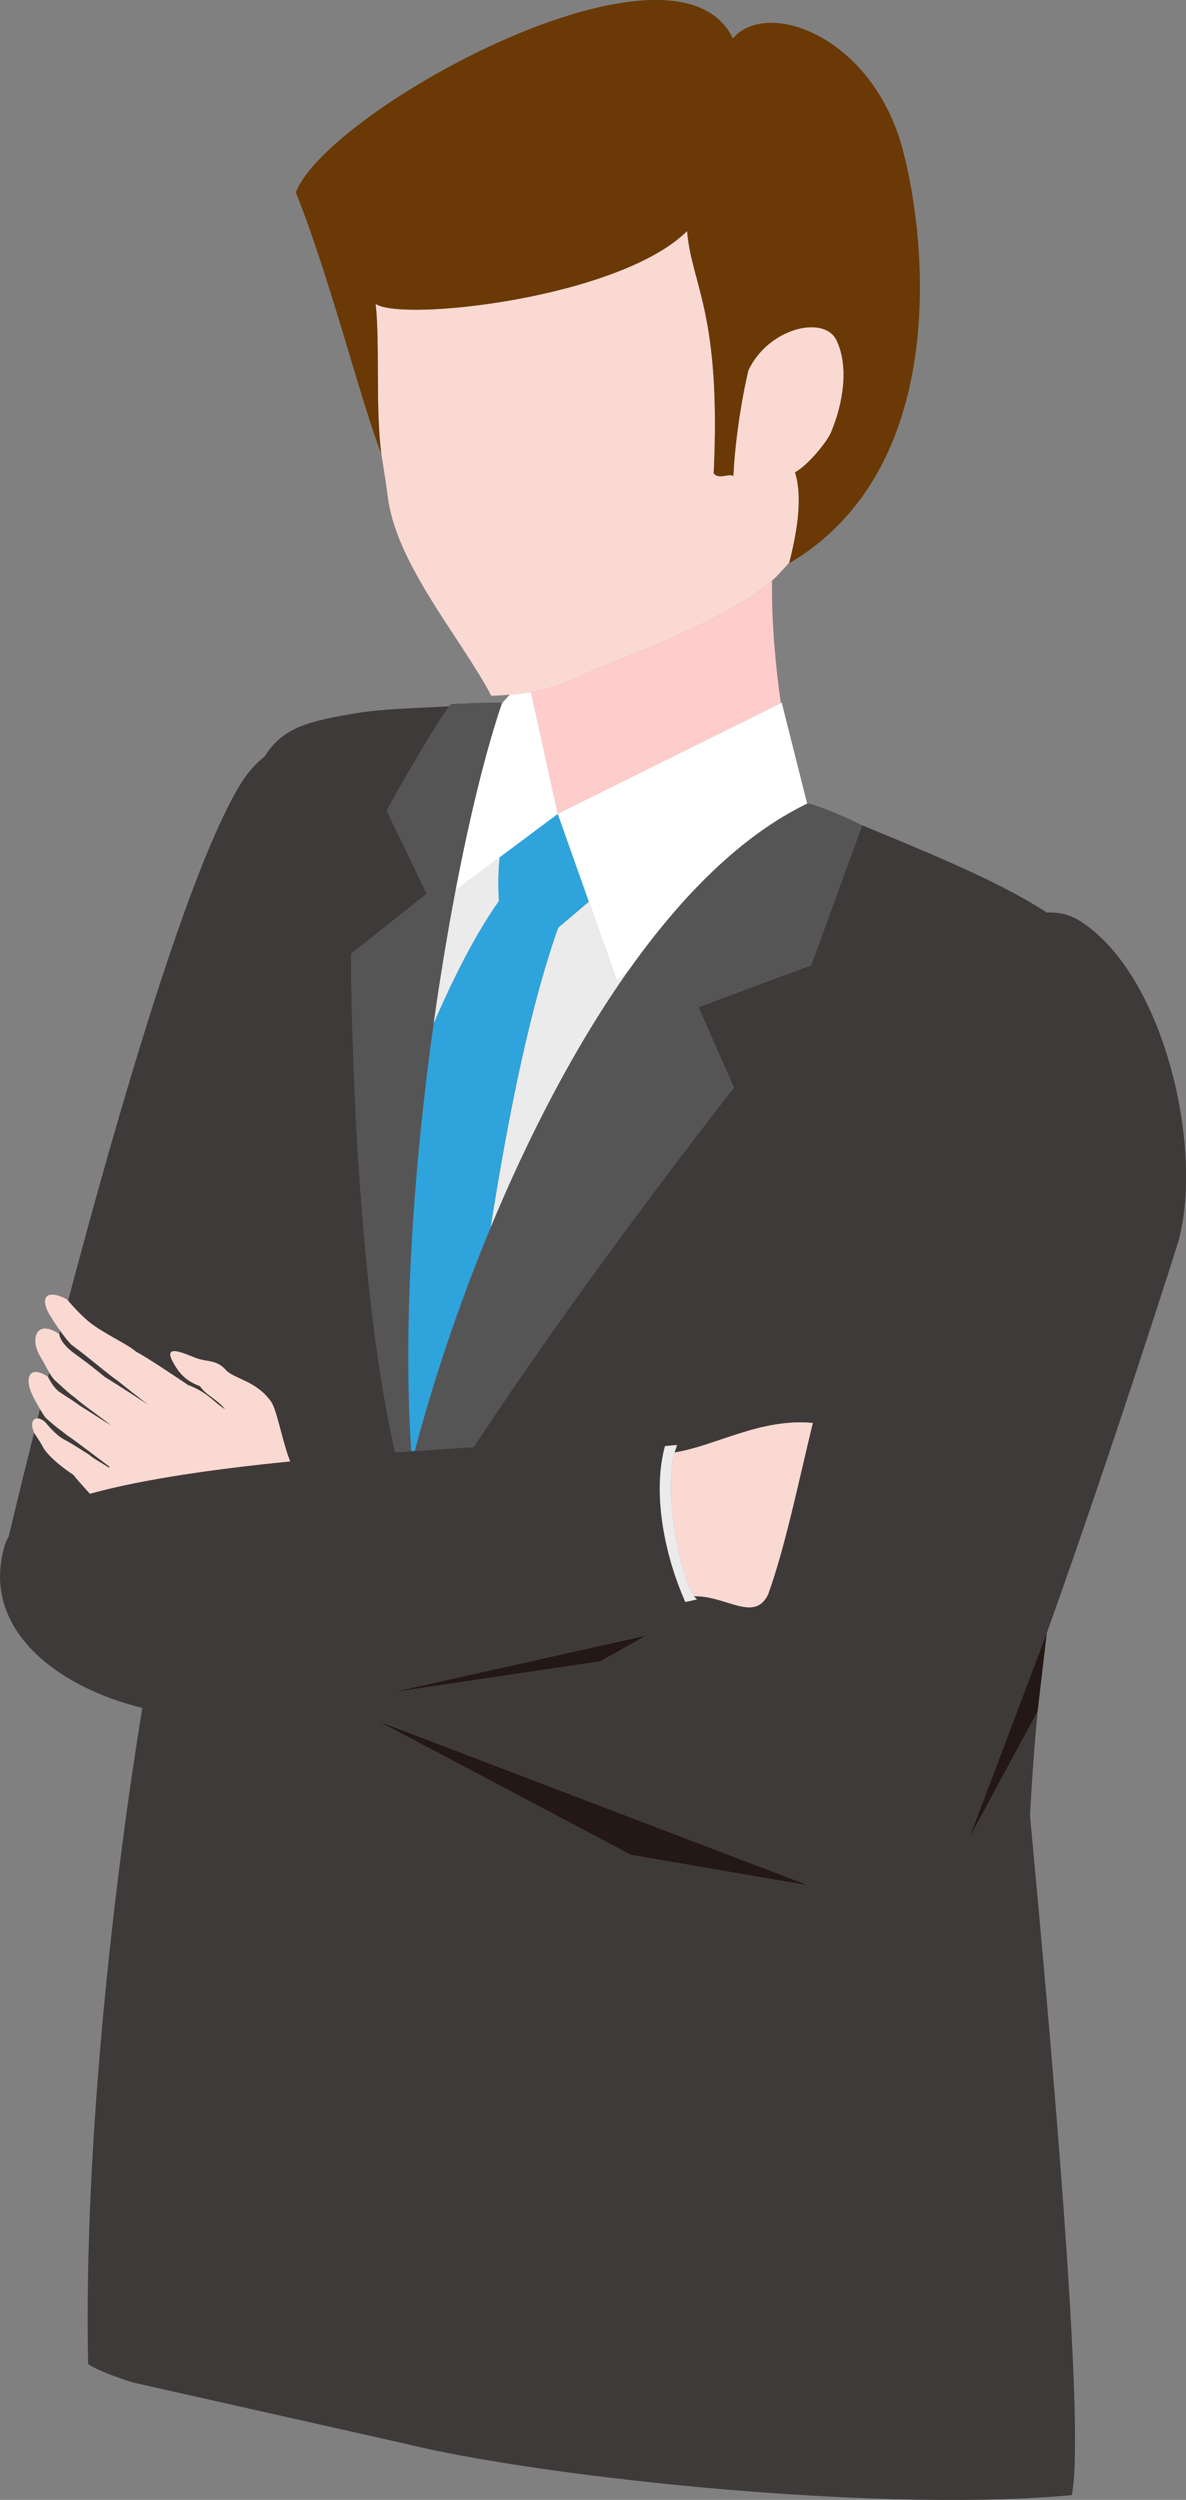
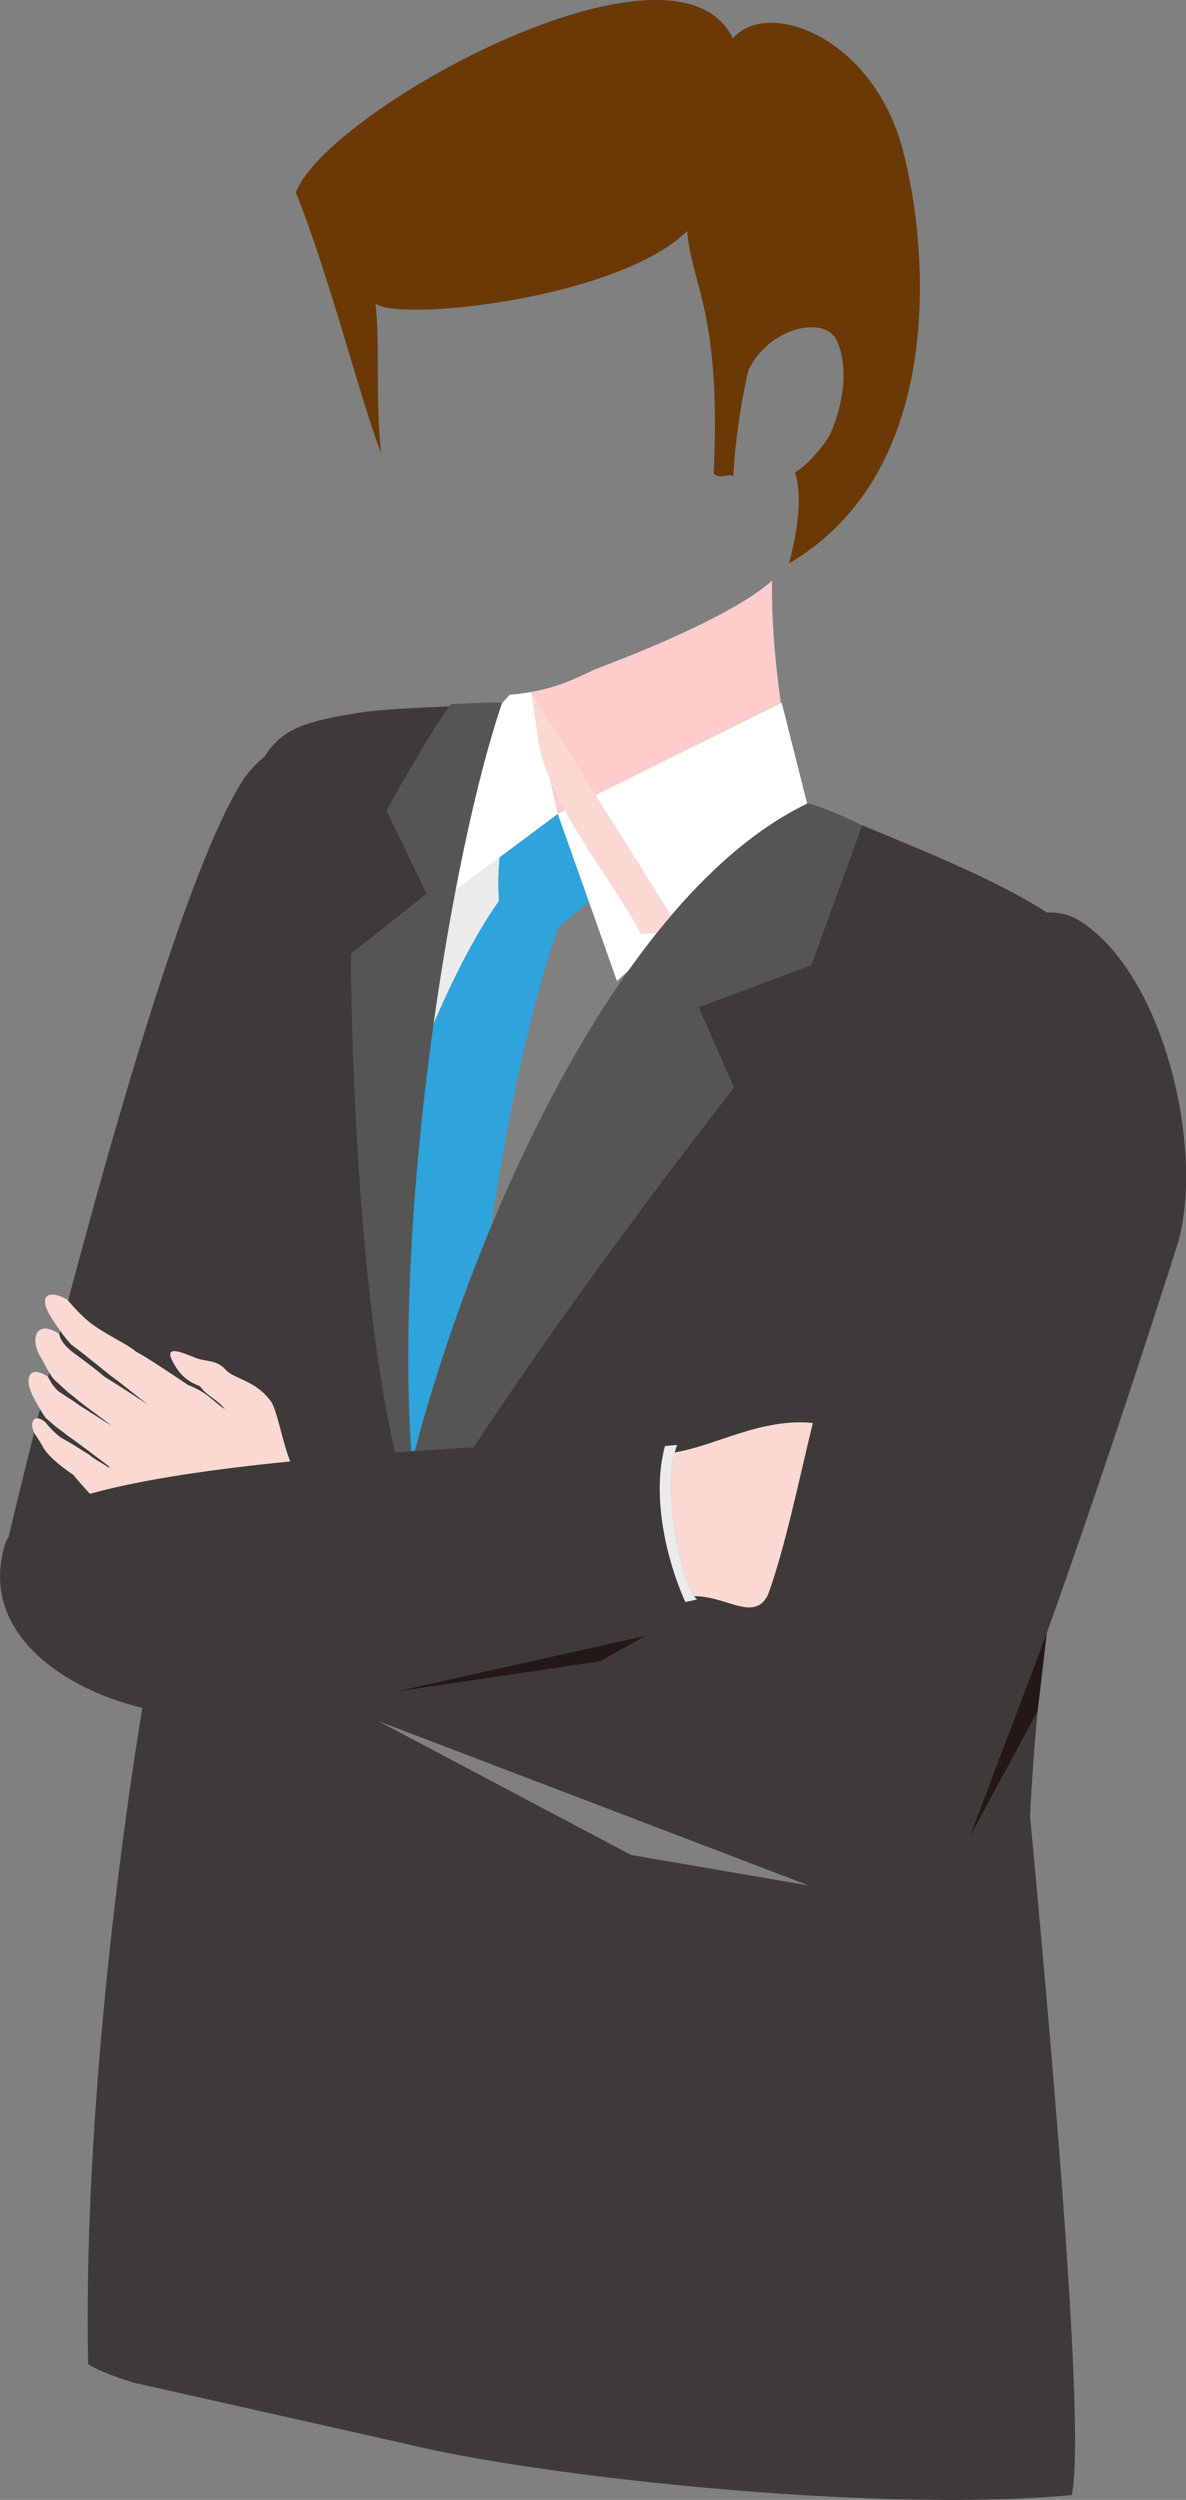
<svg xmlns="http://www.w3.org/2000/svg" id="_レイヤー_2" data-name="レイヤー 2" viewBox="0 0 243.25 512.36">
  <rect x="0" y="0" width="243.25" height="512.36" fill="#808080" stroke="none" />
  <defs>
    <style>
      .cls-1 {
        fill: #3e3a39;
      }

      .cls-2 {
        fill: #231815;
      }

      .cls-3 {
        fill: #6a3906;
      }

      .cls-4 {
        fill: #565555;
      }

      .cls-5 {
        fill: #fff;
      }

      .cls-6 {
        fill: #fcc;
      }

      .cls-7 {
        fill: #2ea3dc;
      }

      .cls-8 {
        fill: #fbd9d3;
      }

      .cls-9 {
        fill: #ebebeb;
      }
    </style>
  </defs>
  <g id="_アイソメ-136_悩んでいるビジネスマン" data-name="アイソメ-136 悩んでいるビジネスマン">
    <g>
      <path class="cls-1" d="M15.39,277.53c3.27,2.37,4.12,3.1,6.06,4.68,1.12.67,5.78,3.64,9.01,5.78-2.4-1.88-5.05-3.96-6.39-5.03-2-1.35-5.66-4.59-9.43-7.35-.73-.74-1.57-1.83-2.3-2.84-.06.23-.12.46-.18.68,0,0-.03,1.73,3.23,4.09Z" />
      <path class="cls-1" d="M13.04,295c2.39,1.29,3.66,2.23,5.25,3.18.7.7,2.33,1.51,4.03,2.65.03-.08.05-.16.08-.24-2.48-1.87-7.22-5.47-8.63-6.4-1.83-1.48-1.49-1-4.44-3.61-.35-.46-.76-1.11-1.14-1.75-.16.63-.32,1.26-.47,1.88.42.04.94.27,1.53.78,0,0,2.01,2.56,3.79,3.51Z" />
      <path class="cls-1" d="M11.98,285.18c2.42,1.64,2.31,1.42,4.41,2.96.52.29,5.13,3.3,6.49,4.11-1.98-1.65-6.39-4.69-7.41-5.71-1.71-1.25-1.86-1.53-3.86-3.31-.63-.53-1.06-1.1-1.52-1.88-.08.31-.16.62-.24.93.19.4.97,1.9,2.12,2.89Z" />
      <path class="cls-9" d="M102.34,184.67c-.21-3.06-.14-6.1.14-8.97l-9.05,6.75c-1.64,8.59-3.18,17.83-4.52,27.42,4.42-10.22,8.96-18.91,13.43-25.2Z" />
-       <path class="cls-9" d="M100.62,251.63c7.71-18.56,17.26-37.17,28.31-52.74l-2.4,2.17-5.76-16.26-6.28,5.32c-5.56,15.58-10.15,37.72-13.87,61.51Z" />
      <path class="cls-6" d="M108.9,141.83l5.48,24.94h.02s0-.02,0-.02l45.75-22.67c-1.09-7.63-1.91-16.39-1.81-25.06-6.23,5.54-20.38,12.17-36.45,18.22-4.17,2.01-7.68,3.66-12.98,4.58Z" />
      <path class="cls-7" d="M114.5,190.12l6.28-5.32-6.38-18.02h-.02s0,.03,0,.03l-11.9,8.88c-.28,2.87-.35,5.91-.14,8.97-4.47,6.29-9,14.98-13.43,25.2-4.05,28.94-6.35,61.02-4.58,87.57.25-.02.5-.04.75-.05,3.66-13.89,8.92-29.8,15.54-45.76,3.73-23.79,8.31-45.93,13.87-61.51Z" />
      <path class="cls-5" d="M114.39,166.76v.03s6.39,18.02,6.39,18.02l5.76,16.26,2.4-2.17c10.87-15.33,23.19-27.71,36.61-34.18l-5.22-20.72-.18.09-45.75,22.67Z" />
      <path class="cls-5" d="M93.44,182.45l9.05-6.75,11.9-8.88v-.04s-5.49-24.94-5.49-24.94c-1.33.23-2.77.42-4.36.55l-1.62,1.79c-3.18,9.36-6.51,22.73-9.49,38.27Z" />
-       <path class="cls-8" d="M108.9,141.83c5.3-.92,8.81-2.58,12.98-4.58,16.07-6.06,30.22-12.68,36.45-18.22.44-.39.85-.78,1.21-1.17.8-.85,1.59-1.72,2.36-2.6,2.52-9.84,2.19-15.14,1.16-18.45,2.64-1.42,6.55-6.23,7.34-8.08,2.67-6.28,3.68-13.8,1.17-18.99-2.54-5.24-13.97-2.52-18.07,6.15,0,0-2.53,10.24-3.09,21.68-.91-.63-3.03.82-4.03-.57,1.58-32.93-4.55-38.58-5.45-49.64-13.98,13.8-58.57,18.64-63.9,14.92.91,7.43-.05,21.68,1.18,30.73h0c.49,3.04.96,5.94,1.34,8.91,1.78,13.84,15.03,28.91,21.22,40.68,1.35-.04,2.6-.11,3.77-.21,1.59-.13,3.03-.32,4.36-.55Z" />
+       <path class="cls-8" d="M108.9,141.83h0c.49,3.04.96,5.94,1.34,8.91,1.78,13.84,15.03,28.91,21.22,40.68,1.35-.04,2.6-.11,3.77-.21,1.59-.13,3.03-.32,4.36-.55Z" />
      <path class="cls-3" d="M77.03,62.27c5.33,3.72,49.92-1.11,63.9-14.92.9,11.06,7.03,16.7,5.45,49.64.99,1.39,3.12-.06,4.03.57.57-11.44,3.09-21.68,3.09-21.68,4.1-8.68,15.53-11.39,18.07-6.15,2.51,5.19,1.5,12.7-1.17,18.99-.79,1.85-4.7,6.66-7.34,8.08,1.03,3.32,1.36,8.61-1.16,18.45-.02.07-.03.14-.05.21,32.58-19.13,28.51-65.24,23.29-84.83-6.18-23.22-27.81-31.03-34.83-22.75-11.8-24.63-83.32,14.78-89.64,31.57,6.78,16.68,13.6,43.7,17.54,53.55h0c-1.23-9.05-.27-23.3-1.18-30.73Z" />
      <path class="cls-4" d="M79.31,166.15l8.21,17.06-15.52,12.3s0,62.49,9.05,102.17c1.1-.08,2.2-.16,3.29-.24-1.77-26.55.53-58.62,4.58-87.57,1.34-9.59,2.88-18.84,4.52-27.42,2.97-15.53,6.3-28.91,9.49-38.27.02-.06.04-.13.06-.19-4.46-.02-7.58.21-10.51.31-.11.15-.22.31-.33.47-4.92,6.94-12.84,21.38-12.84,21.38Z" />
      <path class="cls-1" d="M83.45,500.92c25.42,6.25,89.2,13.5,130.51,10.91,2-.13,3.95-.27,5.85-.45,3.03-13.77-4.84-99.31-8.55-139.25.41-7.82.93-14.88,1.56-21.35v.06s-14.06,26-14.06,26l15.96-42.17v.05s0-.04,0-.06c14.23-39.82,27-80.33,27-80.33,5.22-19.42-3.11-54.79-20.26-65.6-2.08-1.31-4.36-1.82-6.74-1.7-9.18-5.94-21.68-11.23-37.91-17.89l-10.44,28.66-23.13,8.63,7.26,16.47s-30.62,38.96-53.34,73.66c-3.91.26-7.95.53-12.07.82-.25.02-.5.04-.75.05-1.09.08-2.19.16-3.29.24-9.05-39.67-9.05-102.17-9.05-102.17l15.52-12.3-8.21-17.06s7.91-14.44,12.84-21.38c-7.18.37-14.06.58-18.72,1.35-10.22,1.69-15.41,2.96-19.14,8.93-1.8,1.43-3.4,3.18-4.71,5.26-10.69,16.98-25.35,67.54-35.61,106.27.64.75,2.74,3.17,4.7,4.67,3.41,2.5,7.24,4.11,9.24,5.79,2.32,1.23,7.9,4.98,10.66,6.83,0,0,.01,0,.02,0,4.14,1.58,5.06,3.4,7.58,4.97-1.53-2.01-3.95-2.89-5.13-4.73-3.45-1.24-4.7-3.37-5.6-5.03-2.16-3.96,2.91-1.41,4.84-.71,2.15.77,4.13.29,5.99,2.36,1.76,1.96,6.18,2.16,9.32,6.53,1.21,1.69,2.38,8.5,3.93,12.26-15.48,1.55-30.22,3.62-41.07,6.63-1.31-1.41-2.7-2.97-3.41-3.89-1.28-.83-4.98-3.45-6.26-5.73-.76-1.36-1.74-2.75-1.74-2.75-.02-.04-.03-.08-.05-.11-3.24,12.91-5.21,21.29-5.21,21.29h0c-.33.52-.59,1.06-.76,1.62-5.36,17.63,11.49,29.49,28.17,33.46-5.47,33.46-12.06,87.8-11.12,134.46,1.33,1.05,5.09,2.51,9.25,3.82l56.14,12.61ZM165.9,386.44l-36.47-6.26-51.91-27.47,88.38,33.73ZM123.13,340.5l-43.04,6.4,52.51-11.71-9.47,5.31ZM166.71,291.64c-2.95,12.12-5.7,25.59-9.2,35.22-2.86,5.69-8.56.16-15.15.29.21.3.42.53.61.66-.79.18-1.6.35-2.41.52-4.4-9.92-6.75-22.48-4.17-31.95.79-.07,1.61-.15,2.48-.22-.19.47-.35.98-.5,1.52,8.43-1.34,17.58-7.06,28.33-6.04Z" />
      <path class="cls-4" d="M128.93,198.89c-11.05,15.57-20.6,34.19-28.31,52.74-6.63,15.96-11.88,31.87-15.54,45.76,4.11-.29,8.16-.56,12.07-.82,22.71-34.7,53.34-73.66,53.34-73.66l-7.26-16.47,23.13-8.63,10.44-28.66h0s-5.44-2.85-11.05-4.53c-.07.03-.14.07-.21.1-13.42,6.47-25.74,18.85-36.61,34.18Z" />
      <path class="cls-8" d="M8.78,296.53c1.27,2.28,4.97,4.9,6.26,5.73.72.91,2.1,2.48,3.41,3.89,10.85-3.01,25.59-5.08,41.07-6.63-1.55-3.76-2.73-10.58-3.93-12.26-3.13-4.37-7.55-4.57-9.32-6.53-1.86-2.07-3.85-1.58-5.99-2.36-1.93-.69-7-3.24-4.84.71.9,1.66,2.16,3.79,5.6,5.03,1.18,1.84,3.6,2.72,5.13,4.73-2.52-1.57-3.44-3.39-7.58-4.97,0,0-.01,0-.02,0-2.76-1.85-8.34-5.61-10.66-6.83-1.99-1.68-5.82-3.28-9.24-5.79-1.96-1.51-4.07-3.92-4.7-4.67-.12-.15-.2-.24-.2-.24-4.41-2.4-5.81-.25-3.26,3.68,0,0,.81,1.29,1.84,2.73.73,1.02,1.56,2.1,2.3,2.84,3.77,2.76,7.44,6,9.43,7.35,1.34,1.07,3.99,3.15,6.39,5.03-3.23-2.14-7.89-5.11-9.01-5.78-1.94-1.58-2.79-2.31-6.06-4.68-3.26-2.36-3.23-4.08-3.23-4.09h0c-4.7-3.15-6.05.91-3.99,4.45.9,1.55,1.44,2.63,1.94,3.47.46.77.88,1.34,1.52,1.88,2,1.78,2.15,2.06,3.86,3.31,1.02,1.02,5.42,4.06,7.41,5.71-1.35-.82-5.97-3.83-6.49-4.11-2.1-1.54-1.99-1.33-4.41-2.96-1.15-.99-1.92-2.49-2.12-2.89-.03-.06-.05-.11-.05-.11-4.02-2.66-5,.52-2.9,4.35,0,0,.6,1.14,1.29,2.3.38.65.79,1.3,1.14,1.75,2.94,2.61,2.6,2.13,4.44,3.61,1.41.92,6.15,4.53,8.63,6.4-.03.08-.05.16-.08.24-1.71-1.14-3.33-1.94-4.03-2.65-1.59-.95-2.86-1.89-5.25-3.18-1.78-.95-3.79-3.51-3.79-3.51-.59-.51-1.11-.74-1.53-.78-1.14-.1-1.55,1.31-.74,2.95.02.04.03.08.05.11,0,0,.98,1.4,1.74,2.75Z" />
      <path class="cls-8" d="M142.36,327.15c6.59-.13,12.29,5.4,15.15-.29,3.5-9.63,6.25-23.11,9.2-35.22-10.76-1.02-19.9,4.7-28.33,6.04-2.36,8.73,1.29,25.63,3.98,29.47Z" />
      <path class="cls-9" d="M136.39,296.38c-2.58,9.47-.23,22.03,4.17,31.95.81-.17,1.62-.34,2.41-.52-.2-.13-.4-.36-.61-.66-2.69-3.85-6.34-20.74-3.98-29.47.14-.54.31-1.05.5-1.52-.87.07-1.69.14-2.48.22Z" />
-       <polygon class="cls-2" points="77.52 352.72 129.43 380.18 165.9 386.44 77.52 352.72" />
      <polygon class="cls-2" points="198.75 376.83 212.8 350.84 212.81 350.78 214.7 334.71 214.71 334.66 198.75 376.83" />
      <polygon class="cls-2" points="80.09 346.9 123.13 340.5 132.6 335.19 80.09 346.9" />
    </g>
  </g>
</svg>